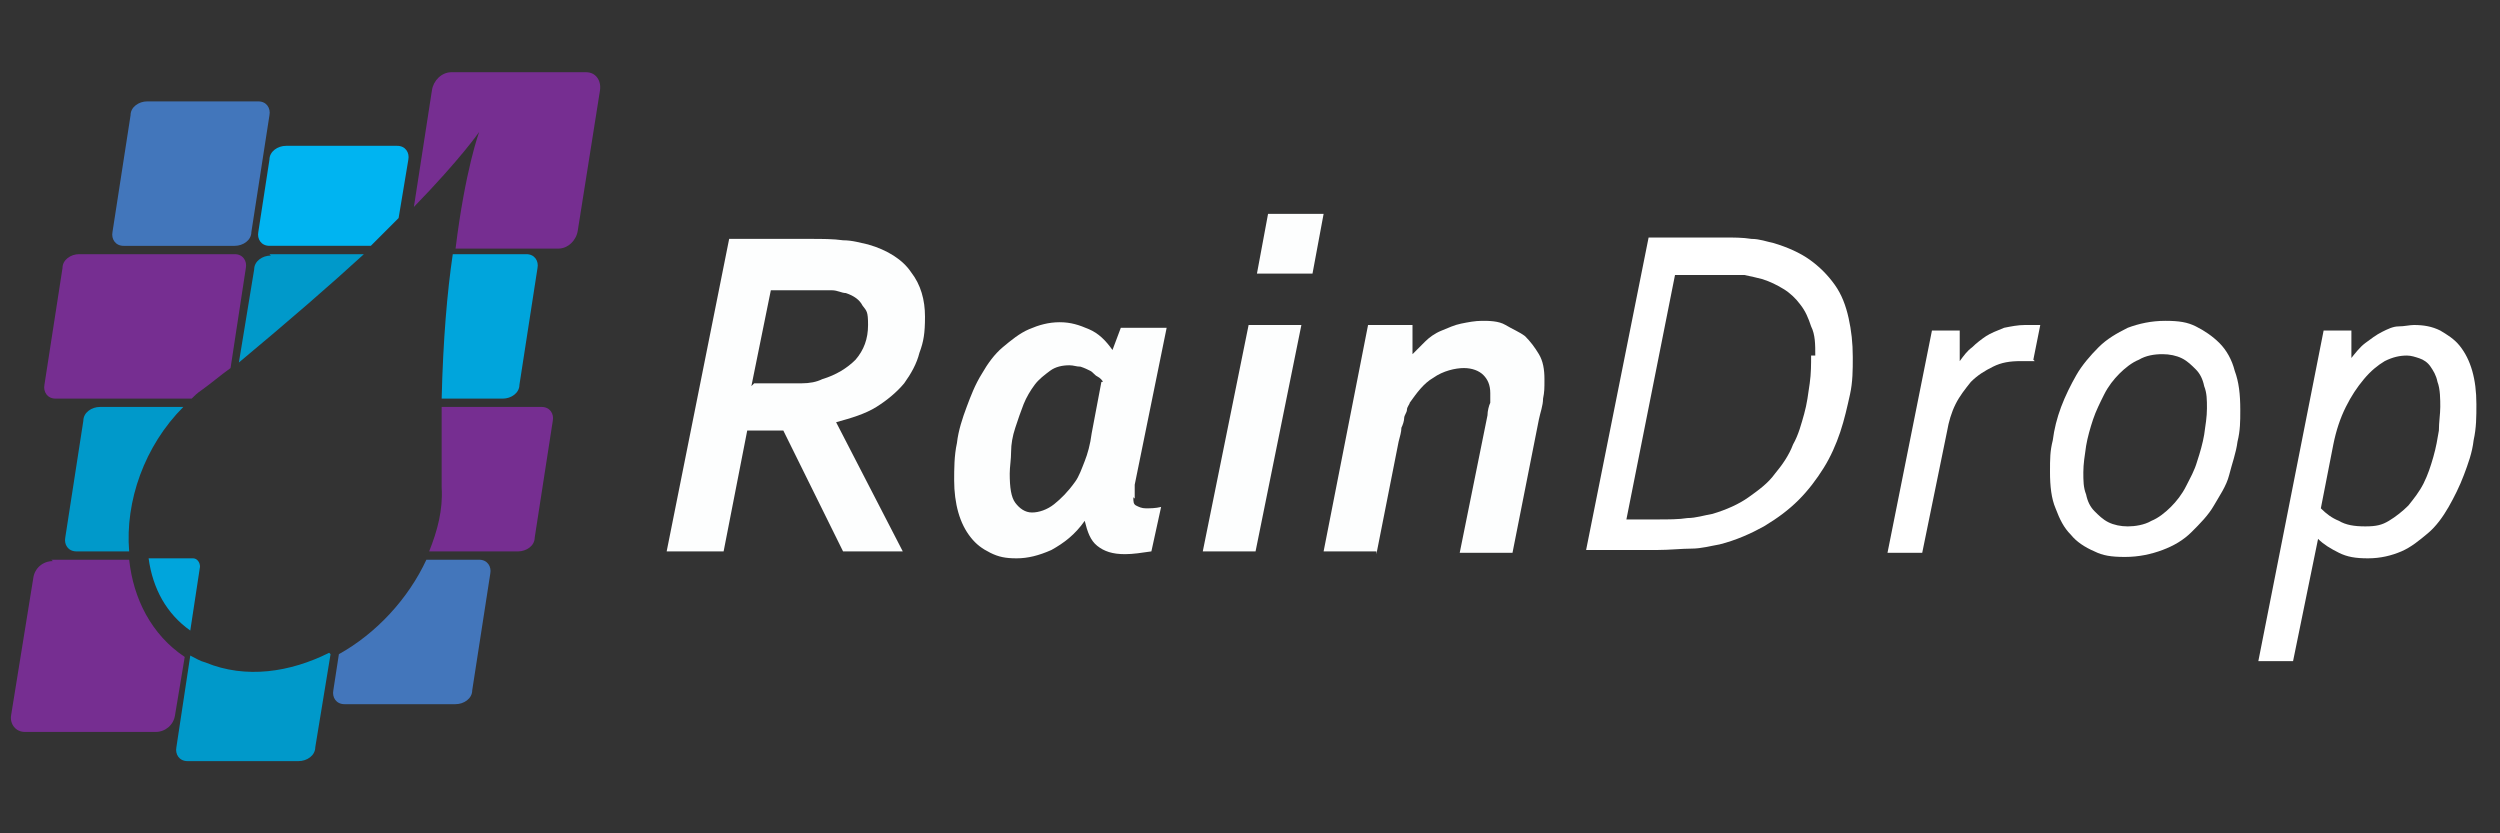
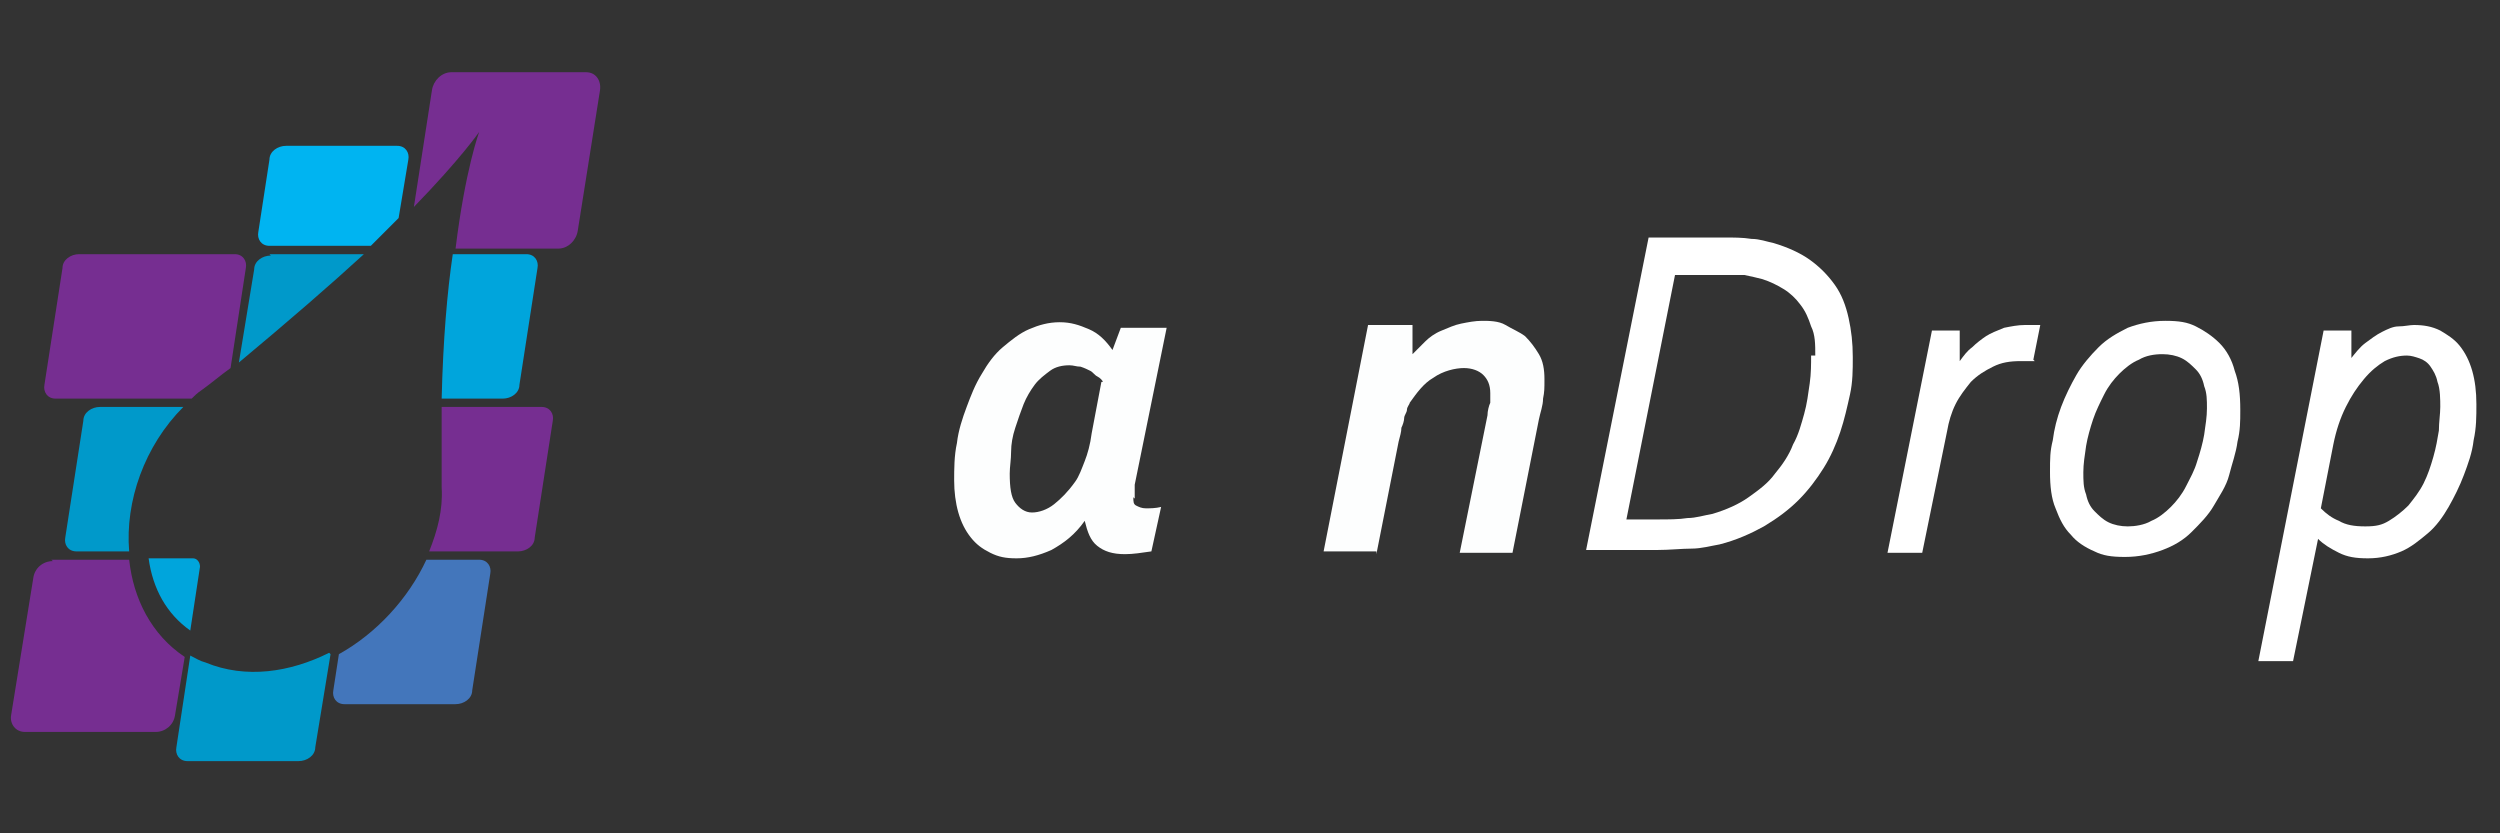
<svg xmlns="http://www.w3.org/2000/svg" id="Layer_1" data-name="Layer 1" version="1.1" viewBox="0 0 180 60">
  <rect x="0" y="0" width="180" height="60" fill="#333333" stroke="none" />
  <defs>
    <style>
      .cls-1 {
        fill: #4276bb;
      }

      .cls-1, .cls-2, .cls-3, .cls-4, .cls-5, .cls-6, .cls-7, .cls-8 {
        stroke-width: 0px;
      }

      .cls-1, .cls-3, .cls-4, .cls-5, .cls-6, .cls-8 {
        fill-rule: evenodd;
      }

      .cls-2 {
        fill: #fdfefe;
      }

      .cls-3 {
        fill: #4376bb;
      }

      .cls-4 {
        fill: #00a5dc;
      }

      .cls-5 {
        fill: #00b4f1;
      }

      .cls-6 {
        fill: #762e91;
      }

      .cls-7 {
        fill: #fff;
      }

      .cls-8 {
        fill: #0099ca;
      }
    </style>
  </defs>
  <g>
-     <path class="cls-2" d="M51.9,39.7h-3.9l4.5-22.5h5.8c.9,0,1.7,0,2.4.1.7,0,1.3.2,1.8.3,1.4.4,2.5,1.1,3.1,2,.7.9,1,2,1,3.2s-.1,1.8-.4,2.6c-.2.8-.6,1.5-1.1,2.2-.5.6-1.2,1.2-2,1.7-.8.5-1.8.8-2.9,1.1h0c0,0,4.8,9.3,4.8,9.3h-4.3l-4.3-8.7h-2.6l-1.7,8.7ZM54.3,27.6h1.5c.7,0,1.4,0,1.9,0,.6,0,1.1-.1,1.5-.3,1-.3,1.8-.8,2.4-1.4.6-.7.9-1.5.9-2.5s-.1-1-.4-1.4c-.2-.4-.6-.7-1.2-.9-.3,0-.6-.2-1-.2-.4,0-.9,0-1.5,0h-2.9l-1.4,6.9Z" />
    <path class="cls-2" d="M81.6,35.8c0,.3,0,.5.2.6.2.1.4.2.7.2s.7,0,1.1-.1l-.7,3.2c-.7.1-1.3.2-1.9.2-.9,0-1.5-.2-2-.6-.5-.4-.7-1-.9-1.8h0c-.7,1-1.5,1.6-2.4,2.1-.9.4-1.7.6-2.5.6s-1.3-.1-1.9-.4c-.6-.3-1-.6-1.4-1.1-.4-.5-.7-1.1-.9-1.8-.2-.7-.3-1.5-.3-2.3s0-1.8.2-2.7c.1-.9.4-1.8.7-2.6.3-.8.6-1.6,1.1-2.4.4-.7.9-1.4,1.5-1.9.6-.5,1.2-1,1.9-1.3.7-.3,1.4-.5,2.2-.5s1.4.2,2.1.5c.7.3,1.2.8,1.7,1.5h0l.6-1.6h3.3l-2.3,11.3c0,.2,0,.4,0,.6,0,.2,0,.3,0,.4ZM79.4,27.5c0-.1-.2-.3-.4-.4s-.3-.3-.5-.4-.4-.2-.7-.3c-.3,0-.5-.1-.8-.1-.5,0-1,.1-1.4.4-.4.3-.8.6-1.1,1-.3.4-.6.9-.8,1.4-.2.5-.4,1.1-.6,1.7-.2.6-.3,1.2-.3,1.7,0,.6-.1,1.1-.1,1.6,0,1,.1,1.7.4,2.1.3.4.7.7,1.2.7s1.1-.2,1.6-.6c.5-.4,1-.9,1.5-1.6.3-.4.5-1,.7-1.5s.4-1.2.5-2l.7-3.7Z" />
-     <path class="cls-2" d="M86.6,39.7l3.3-16.3h3.8l-3.3,16.3h-3.8ZM90.5,19.7l.8-4.3h4l-.8,4.3h-4Z" />
    <path class="cls-2" d="M99.1,39.7h-3.8l3.2-16.3h3.2v2.1h0c.3-.3.6-.6.9-.9.3-.3.7-.6,1.2-.8s.9-.4,1.4-.5c.5-.1,1-.2,1.5-.2s1.2,0,1.7.3,1,.5,1.4.8c.4.4.7.8,1,1.3s.4,1.1.4,1.8,0,.9-.1,1.4c0,.5-.2,1-.3,1.5l-1.9,9.6h-3.8l2-9.9c0-.3.1-.7.2-.9,0-.3,0-.5,0-.7,0-.6-.2-1-.5-1.3-.3-.3-.8-.5-1.4-.5s-1.5.2-2.2.7c-.7.4-1.2,1.1-1.7,1.8,0,.1-.2.3-.2.5,0,.2-.2.4-.2.6s-.1.5-.2.7c0,.3-.1.6-.2,1l-1.6,8.1Z" />
    <path class="cls-7" d="M133.4,25.8c0,.8,0,1.7-.2,2.6s-.4,1.8-.7,2.7c-.3.9-.7,1.8-1.2,2.6-.5.8-1.1,1.6-1.8,2.3-.7.7-1.5,1.3-2.5,1.9-.9.5-2,1-3.2,1.3-.6.1-1.3.3-2,.3-.7,0-1.6.1-2.5.1h-5.1l4.5-22.5h5.4c.7,0,1.4,0,2,.1.6,0,1.1.2,1.6.3,1,.3,1.9.7,2.6,1.2.7.5,1.3,1.1,1.8,1.8.5.7.8,1.5,1,2.4s.3,1.8.3,2.8ZM130.7,25.6c0-.8,0-1.5-.3-2.1-.2-.6-.4-1.1-.8-1.6-.3-.4-.7-.8-1.2-1.1-.5-.3-.9-.5-1.5-.7-.4-.1-.8-.2-1.3-.3-.5,0-1,0-1.7,0h-3.3l-3.5,17.6h2.2c.8,0,1.6,0,2.2-.1.6,0,1.2-.2,1.8-.3,1-.3,1.9-.7,2.6-1.2.7-.5,1.4-1,1.9-1.7.5-.6,1-1.3,1.3-2.1.4-.7.6-1.5.8-2.2.2-.7.3-1.5.4-2.2s.1-1.4.1-2Z" />
    <path class="cls-7" d="M146.5,26c-.3,0-.7,0-1,0-.8,0-1.4.1-2,.4-.6.3-1.1.6-1.6,1.1-.4.5-.8,1-1.1,1.6-.3.6-.5,1.3-.6,1.9l-1.8,8.8h-2.5l3.2-16h2v2.2h0c.3-.4.5-.7.9-1,.3-.3.7-.6,1-.8s.8-.4,1.3-.6c.5-.1,1-.2,1.5-.2s.4,0,.6,0c.2,0,.4,0,.5,0l-.5,2.5Z" />
    <path class="cls-7" d="M161.3,29.6c0,.7,0,1.4-.2,2.2-.1.8-.4,1.6-.6,2.4s-.7,1.5-1.1,2.2c-.4.7-1,1.3-1.6,1.9s-1.3,1-2.1,1.3-1.7.5-2.7.5-1.6-.1-2.2-.4c-.7-.3-1.3-.7-1.7-1.2-.5-.5-.8-1.1-1.1-1.9-.3-.7-.4-1.6-.4-2.6s0-1.5.2-2.3c.1-.8.3-1.6.6-2.4.3-.8.7-1.6,1.1-2.3.4-.7,1-1.4,1.6-2,.6-.6,1.3-1,2.1-1.4.8-.3,1.7-.5,2.7-.5s1.6.1,2.2.4,1.2.7,1.7,1.2c.5.5.9,1.2,1.1,2,.3.8.4,1.7.4,2.8ZM155.7,25.5c-.6,0-1.2.1-1.7.4-.5.2-1,.6-1.4,1-.4.4-.8.9-1.1,1.5-.3.6-.6,1.2-.8,1.8-.2.6-.4,1.3-.5,1.9-.1.7-.2,1.3-.2,1.9s0,1.1.2,1.6c.1.5.3.9.6,1.2.3.3.6.6,1,.8.4.2.9.3,1.4.3s1.2-.1,1.7-.4c.5-.2,1-.6,1.4-1,.4-.4.8-.9,1.1-1.5s.6-1.1.8-1.8c.2-.6.4-1.3.5-1.9.1-.7.2-1.3.2-1.9s0-1.1-.2-1.6c-.1-.5-.3-.9-.6-1.2s-.6-.6-1-.8-.9-.3-1.4-.3Z" />
    <path class="cls-7" d="M169.2,25.9h0c.4-.5.7-.9,1.1-1.2.4-.3.8-.6,1.2-.8.4-.2.8-.4,1.2-.4.4,0,.8-.1,1.1-.1.7,0,1.3.1,1.9.4.5.3,1,.6,1.4,1.1.4.5.7,1.1.9,1.8.2.7.3,1.5.3,2.4s0,1.7-.2,2.6c-.1.9-.4,1.7-.7,2.5-.3.8-.7,1.6-1.1,2.3-.4.7-.9,1.4-1.5,1.9-.6.5-1.2,1-1.9,1.3-.7.3-1.5.5-2.4.5s-1.5-.1-2.1-.4c-.6-.3-1.1-.6-1.5-1h0l-1.8,8.8h-2.5l4.7-23.8h2v2.2ZM167.1,36.6c.4.4.8.7,1.3.9.5.3,1.1.4,1.9.4s1.2-.1,1.7-.4,1-.7,1.4-1.1c.4-.5.8-1,1.1-1.6.3-.6.5-1.2.7-1.9s.3-1.3.4-1.9c0-.6.1-1.2.1-1.7s0-1.3-.2-1.8c-.1-.5-.3-.8-.5-1.1-.2-.3-.5-.5-.8-.6-.3-.1-.6-.2-.9-.2-.5,0-1,.1-1.6.4-.5.3-1,.7-1.5,1.3s-.9,1.2-1.3,2c-.4.8-.7,1.7-.9,2.7l-.9,4.6Z" />
  </g>
  <path class="cls-4" d="M10.7,40.2c.3,2.2,1.3,4,3,5.2l.7-4.6c0-.3-.2-.6-.5-.6h-3.2Z" />
  <path class="cls-6" d="M32.5,5.2h9.7c.7,0,1.1.6,1,1.3l-1.6,10.1c-.1.7-.7,1.3-1.4,1.3h-7.4c.7-5.7,1.7-8.4,1.7-8.4h0s-1.3,1.9-4.7,5.4l1.3-8.4c.1-.7.7-1.3,1.4-1.3h0Z" />
  <path class="cls-5" d="M20.6,10.5h8c.6,0,.9.5.8,1l-.7,4.2c-.6.6-1.3,1.3-2,2h-7.3c-.6,0-.9-.5-.8-1l.8-5.2c0-.6.6-1,1.2-1h0Z" />
-   <path class="cls-1" d="M10.6,7.3h8c.6,0,.9.5.8,1l-1.3,8.4c0,.6-.6,1-1.2,1h-8c-.6,0-.9-.5-.8-1l1.3-8.4c0-.6.6-1,1.2-1h0Z" />
  <path class="cls-4" d="M32.6,18.3h5.3c.6,0,.9.5.8,1l-1.3,8.4c0,.6-.6,1-1.2,1h-4.4c.1-4.2.4-7.7.8-10.4h0Z" />
  <path class="cls-8" d="M19.4,18.3h6.8c-2.4,2.2-5.4,4.8-9,7.8l1.1-6.7c0-.6.6-1,1.2-1h0Z" />
  <path class="cls-6" d="M5.7,18.3h11.2c.6,0,.9.5.8,1l-1.1,7.2c-.7.5-1.4,1.1-2.1,1.6-.3.2-.5.4-.7.6H4c-.6,0-.9-.5-.8-1l1.3-8.4c0-.6.6-1,1.2-1h0Z" />
  <path class="cls-6" d="M31.9,29.3h7.1c.6,0,.9.5.8,1l-1.3,8.4c0,.6-.6,1-1.2,1h-6.4c.6-1.5,1-3,.9-4.6,0-2.1,0-4,0-5.8h0Z" />
  <path class="cls-8" d="M7.1,29.3h6.1c-2.8,2.8-4.2,6.8-3.9,10.4h-3.8c-.6,0-.9-.5-.8-1l1.3-8.4c0-.6.6-1,1.2-1h0Z" />
  <path class="cls-3" d="M30.7,40.3h3.8c.6,0,.9.5.8,1l-1.3,8.4c0,.6-.6,1-1.2,1h-8c-.6,0-.9-.5-.8-1l.4-2.6c2.7-1.5,5-4,6.3-6.8h0Z" />
  <path class="cls-8" d="M23.8,47.1l-1.1,6.7c0,.6-.6,1-1.2,1h-8c-.6,0-.9-.5-.8-1l1-6.6c.4.2.7.4,1.1.5h0c2.9,1.2,6.1.7,8.9-.7h0Z" />
  <path class="cls-6" d="M3.7,40.3h5.6c.3,2.8,1.6,5.4,4,7l-.7,4.2c-.1.7-.7,1.2-1.4,1.2H1.8c-.7,0-1.1-.6-1-1.2l1.6-9.9c.1-.7.7-1.2,1.4-1.2h0Z" />
</svg>